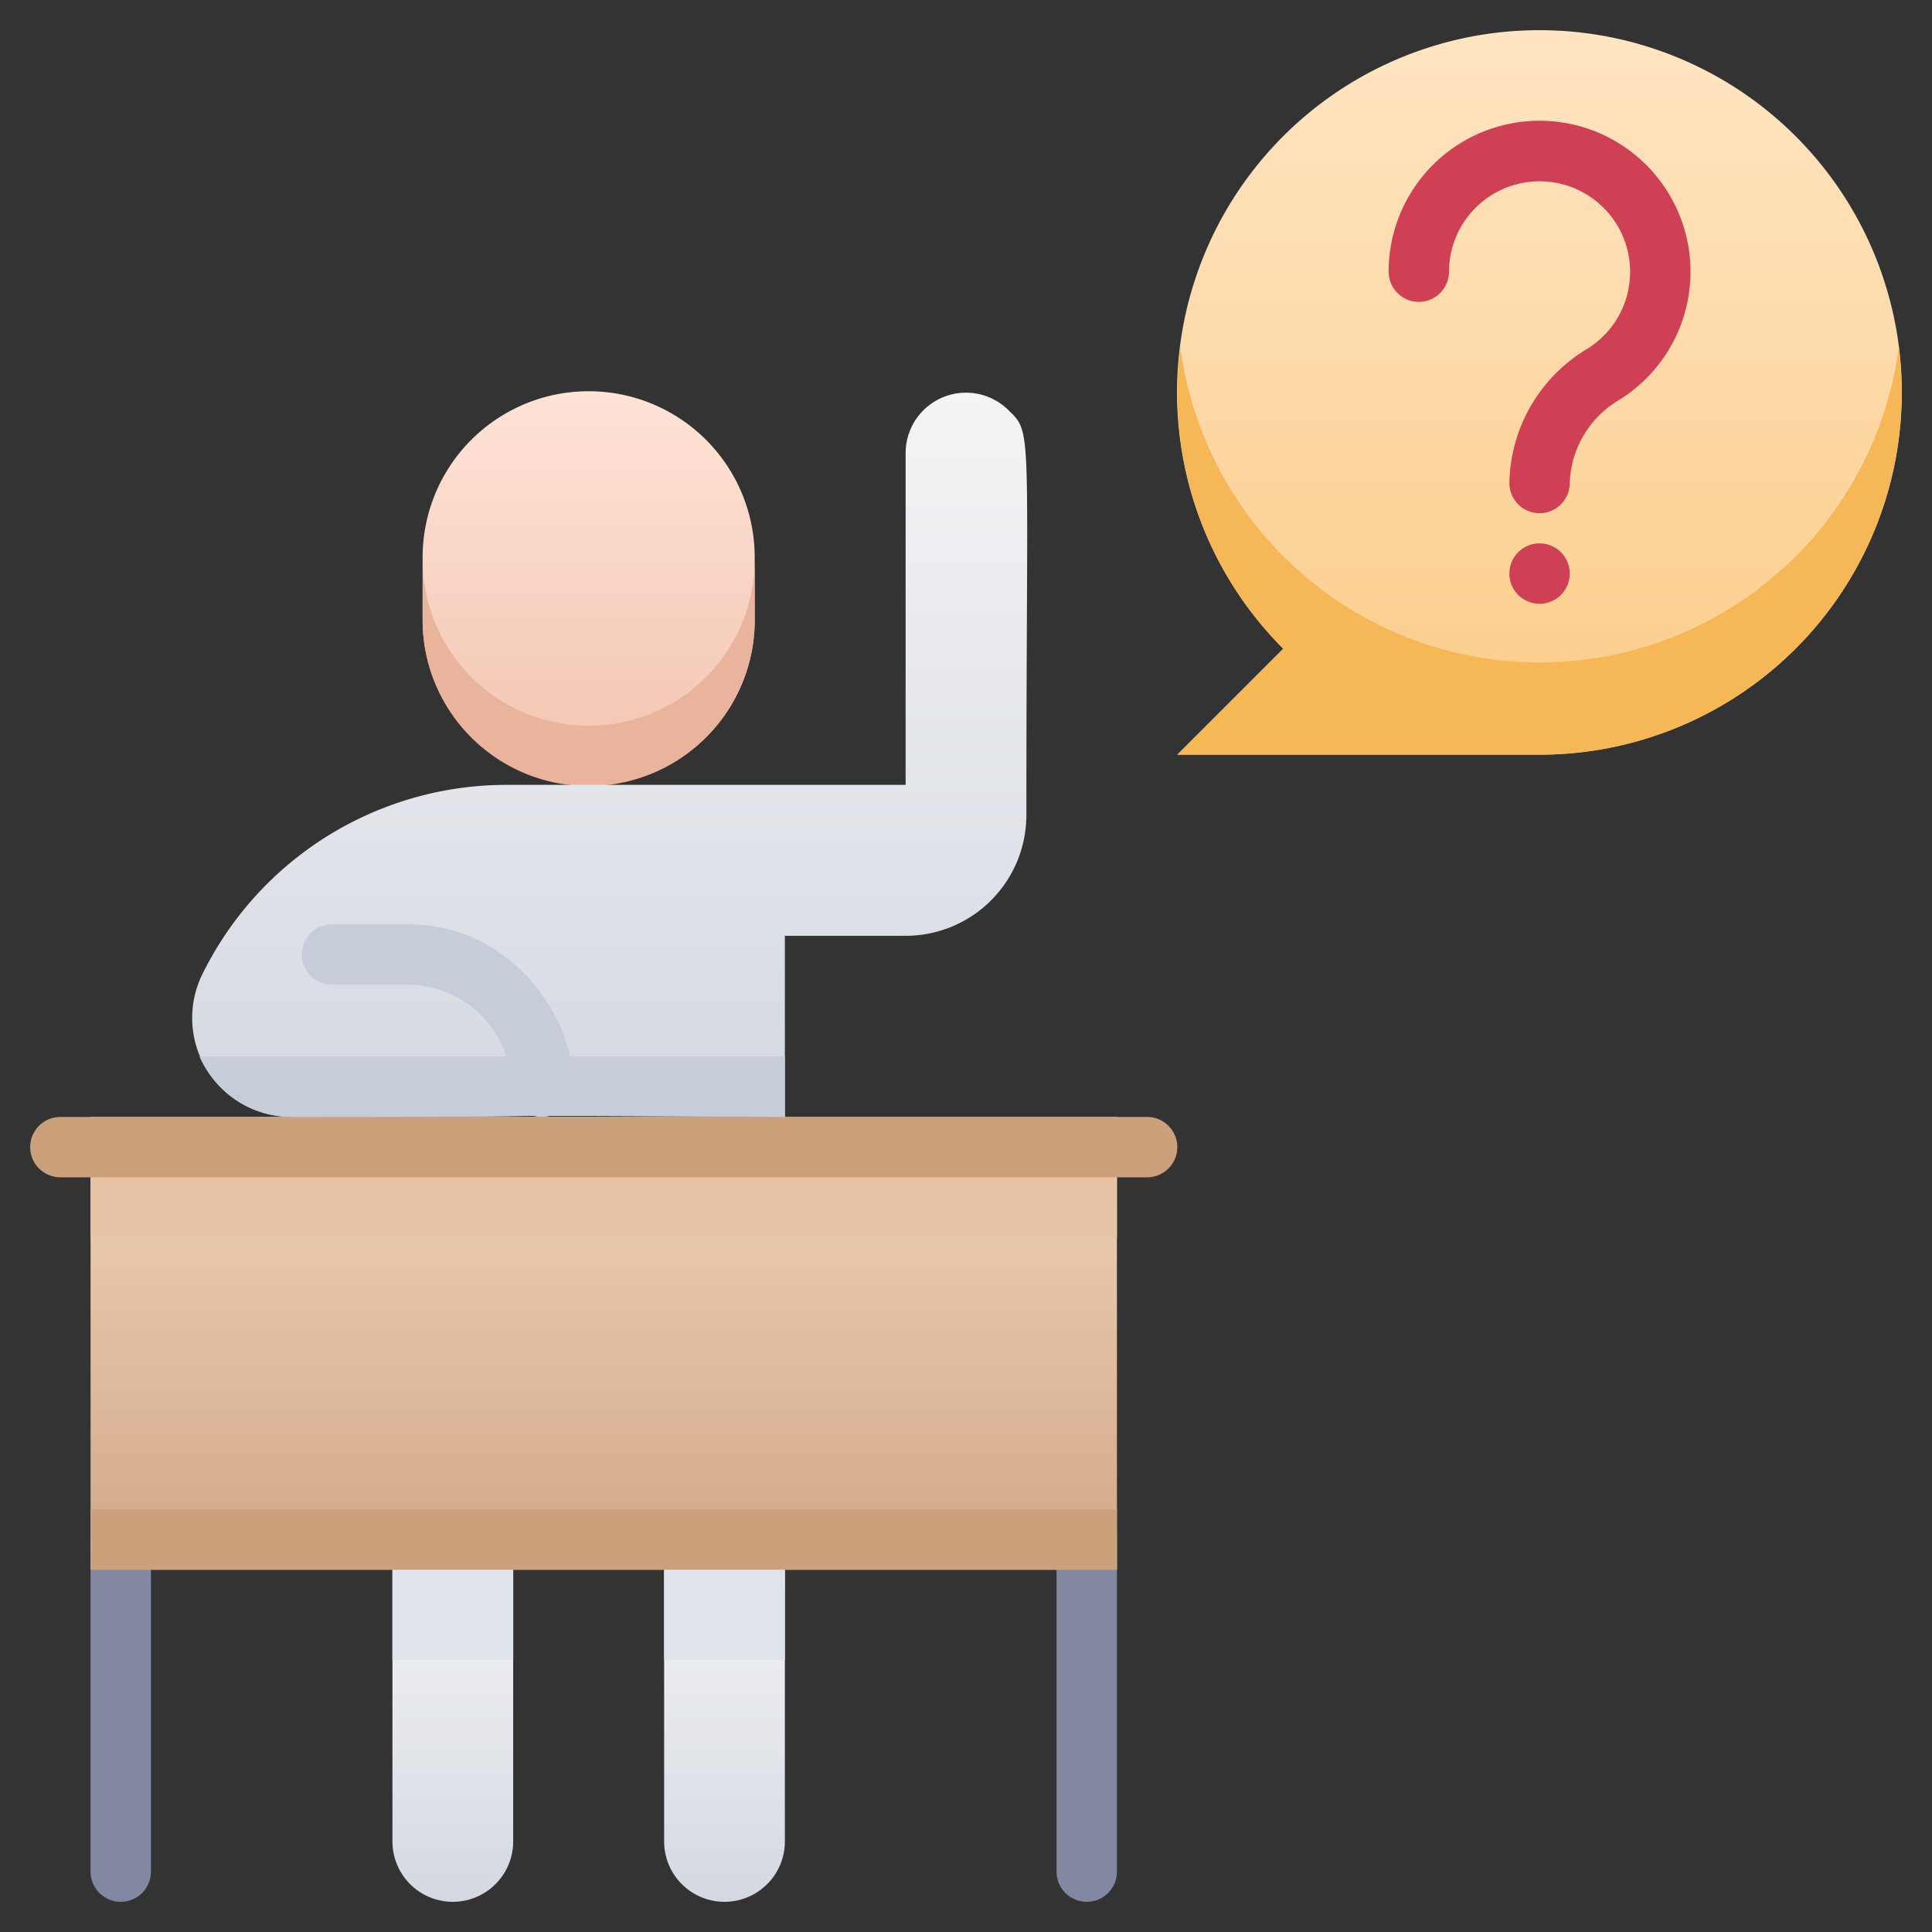
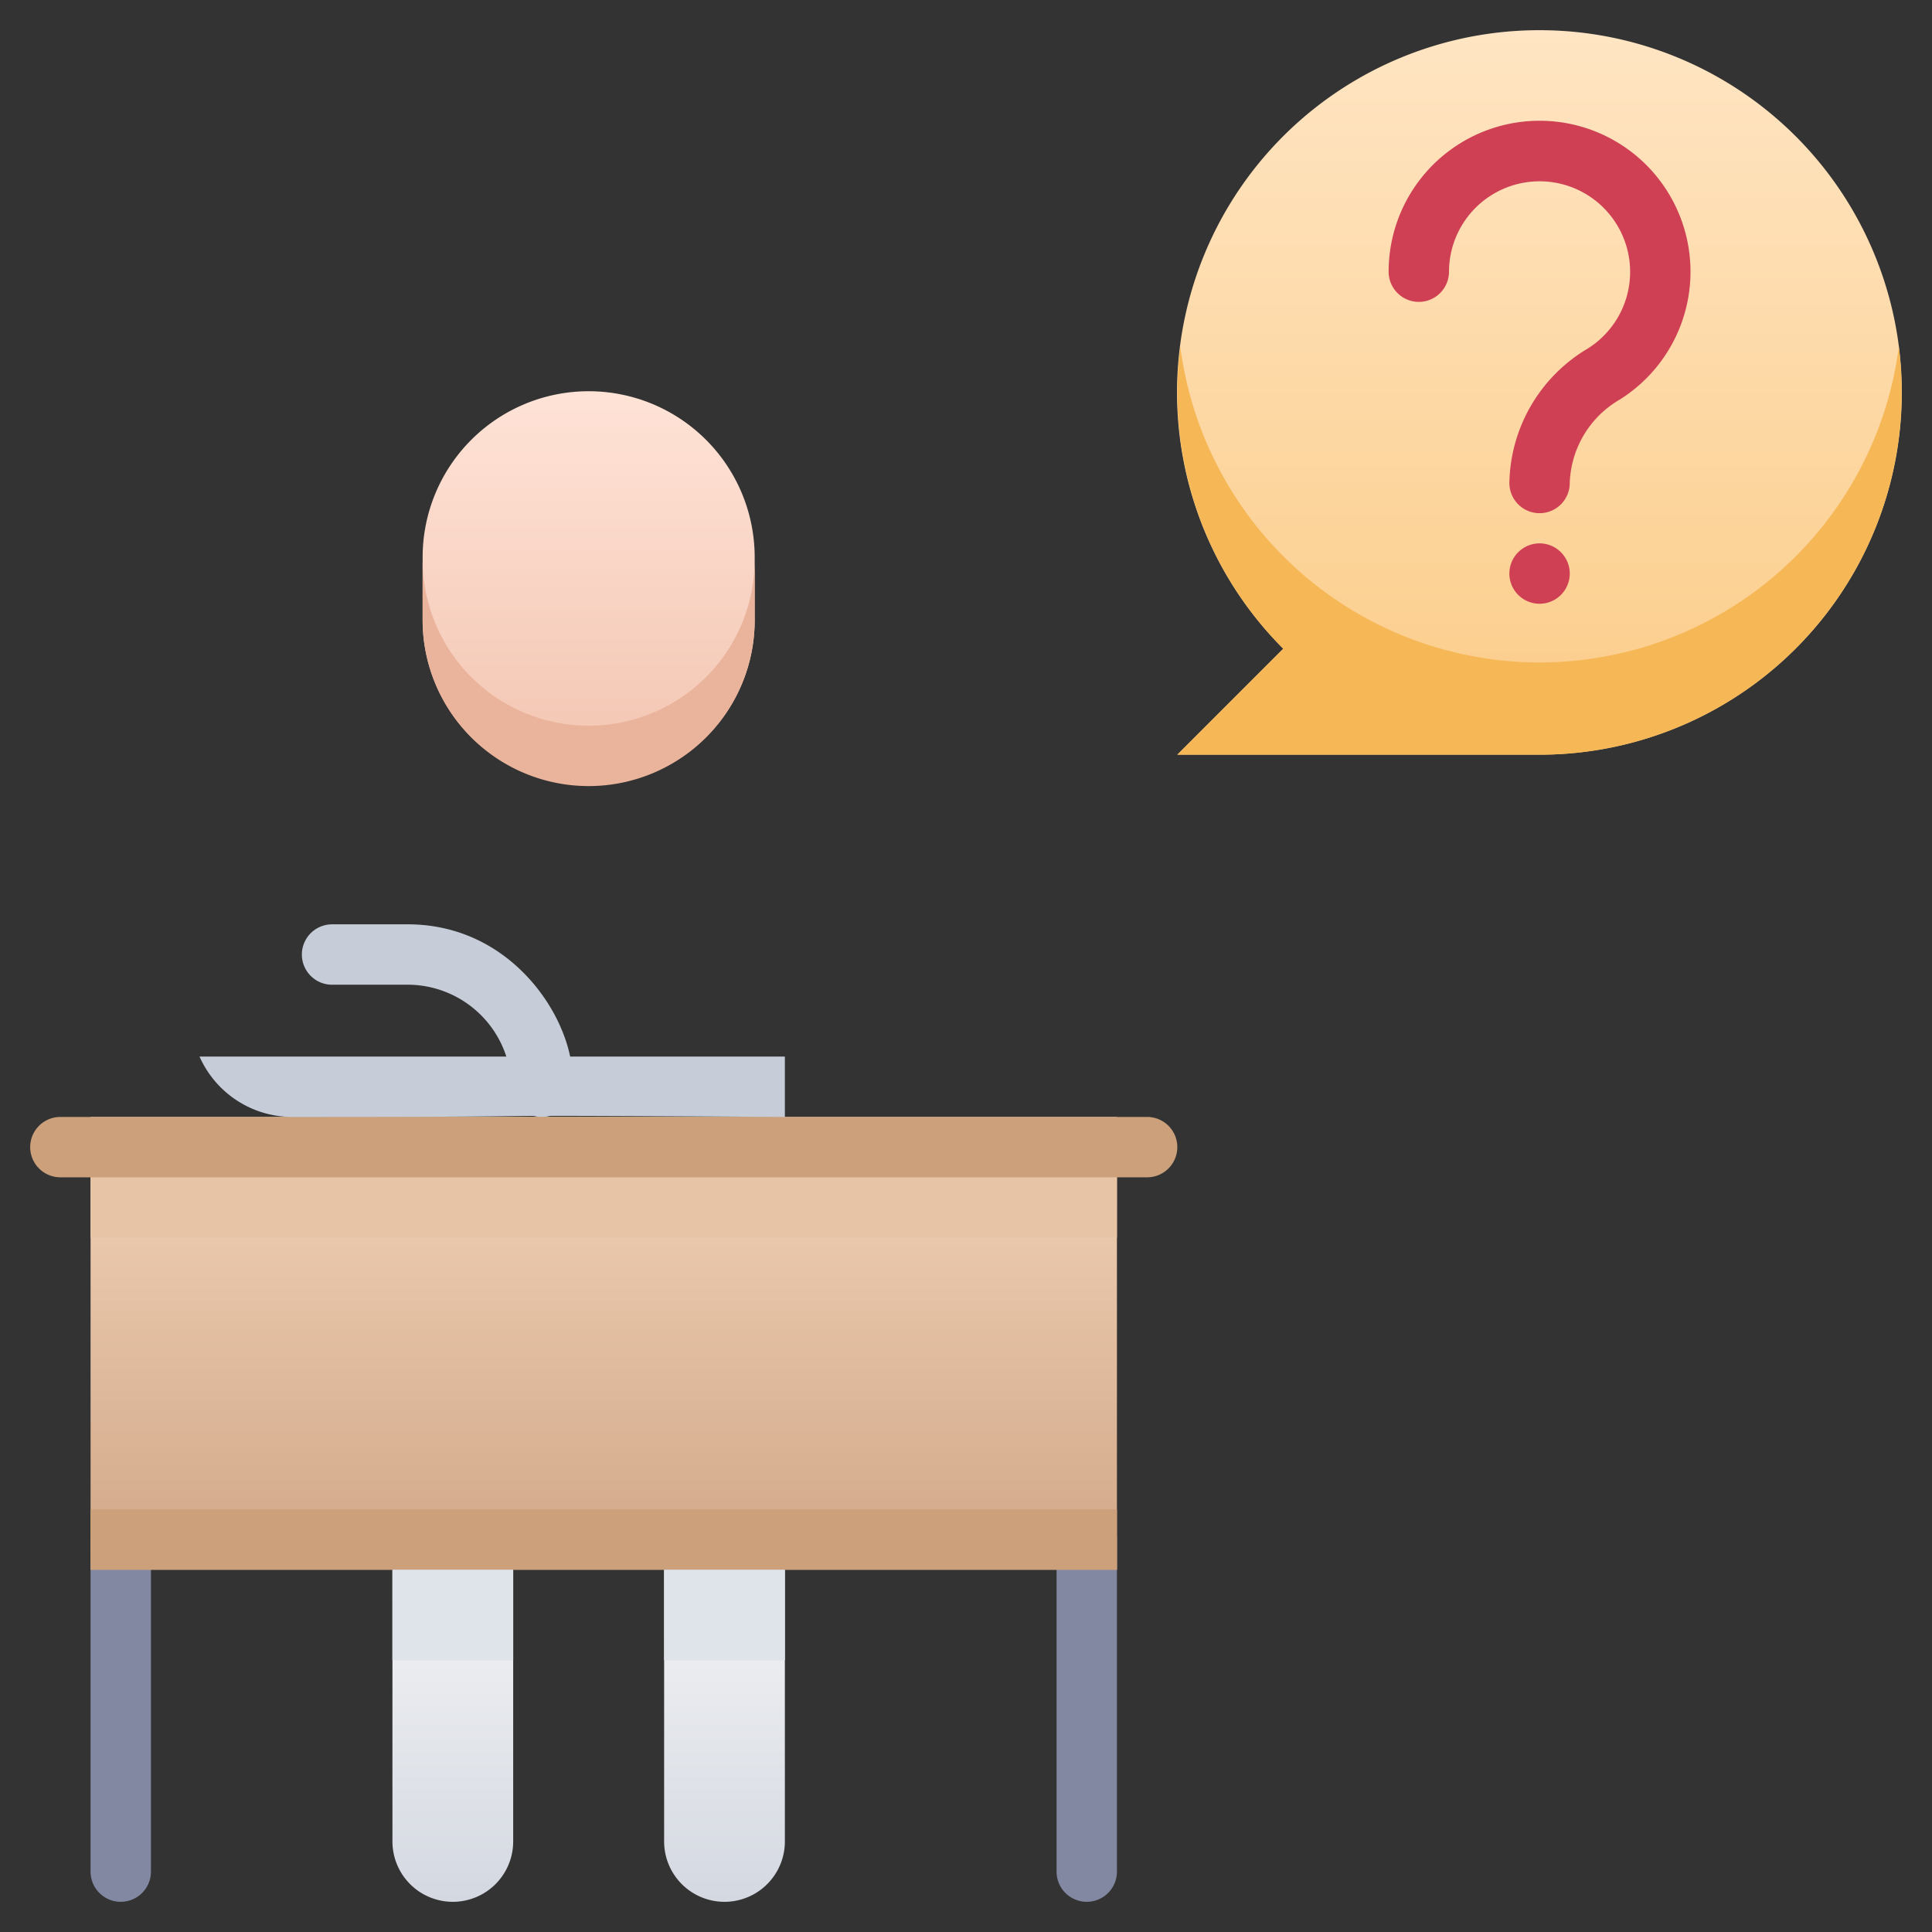
<svg xmlns="http://www.w3.org/2000/svg" xmlns:xlink="http://www.w3.org/1999/xlink" viewBox="0 0 64 64">
  <rect x="0" y="0" width="64" height="64" fill="#333333" stroke="none" />
  <defs>
    <linearGradient id="linear-gradient" x1="19.5" x2="19.5" y1="26" y2="13" gradientUnits="userSpaceOnUse">
      <stop offset="0" stop-color="#f2c4b0" />
      <stop offset="1" stop-color="#ffe3d7" />
    </linearGradient>
    <linearGradient id="linear-gradient-2" x1="15" x2="15" y1="62.98" y2="52" gradientUnits="userSpaceOnUse">
      <stop offset="0" stop-color="#d4d8e1" />
      <stop offset="1" stop-color="#f3f4f5" />
    </linearGradient>
    <linearGradient xlink:href="#linear-gradient-2" id="linear-gradient-3" x1="24" x2="24" y1="62.98" />
    <linearGradient xlink:href="#linear-gradient-2" id="linear-gradient-4" x1="20.19" x2="20.19" y1="37" y2="13" />
    <linearGradient id="linear-gradient-5" x1="51" x2="51" y1="25" y2="1" gradientUnits="userSpaceOnUse">
      <stop offset="0" stop-color="#fbcc88" />
      <stop offset="1" stop-color="#ffe5c3" />
    </linearGradient>
    <linearGradient id="linear-gradient-6" x1="20" x2="20" y1="52" y2="37" gradientTransform="rotate(-180 20 44.5)" gradientUnits="userSpaceOnUse">
      <stop offset="0" stop-color="#d1a788" />
      <stop offset="1" stop-color="#f2d3b8" />
    </linearGradient>
    <style>.cls-7{fill:#c7cdd8}.cls-12{fill:#cba07a}</style>
  </defs>
  <g id="Student_Question" data-name="Student Question">
    <path d="M19.54 26A5.46 5.46 0 0 1 14 20.54v-2.08a5.5 5.5 0 0 1 11 0v2.08A5.45 5.45 0 0 1 19.54 26Z" style="fill:url(#linear-gradient)" />
    <path d="M25 18.54v2a5.5 5.5 0 0 1-11 0v-2a5.5 5.5 0 0 0 11 0Z" style="fill:#eab39b" />
    <path d="M13 52h4v9a2 2 0 0 1-4 0Z" style="fill:url(#linear-gradient-2)" />
    <path d="M22 52h4v9a2 2 0 0 1-4 0Z" style="fill:url(#linear-gradient-3)" />
    <path d="M3 62V51a1 1 0 0 1 2 0v11a1 1 0 0 1-2 0Zm32 0V51a1 1 0 0 1 2 0v11a1 1 0 0 1-2 0Z" style="fill:#8288a1" />
-     <path d="M34 27a4 4 0 0 1-4 4h-4v6c-13.53-.08-4.57 0-16.32 0a3.28 3.28 0 0 1-3-4.68A11.23 11.23 0 0 1 16.82 26H30V15a2 2 0 0 1 3.41-1.41c.81.79.59.5.59 13.41Z" style="fill:url(#linear-gradient-4)" />
    <path d="M17.94 37a1 1 0 0 1-1-1 3.44 3.44 0 0 0-3.49-3.38H11a1 1 0 0 1 0-2h2.45c5.02-.05 6.85 6.38 4.49 6.38Z" class="cls-7" />
    <path d="M51 1a12 12 0 0 0-8.49 20.49L39 25h12a12 12 0 0 0 0-24Z" style="fill:url(#linear-gradient-5)" />
    <path d="M51 25H39l3.51-3.51a12 12 0 0 1-3.41-10 12 12 0 0 0 23.8 0A12 12 0 0 1 51 25Z" style="fill:#f6b756" />
    <path d="M50 16a5.28 5.28 0 0 1 2.59-4.45A3 3 0 1 0 48 9a1 1 0 0 1-2 0 5 5 0 1 1 7.65 4.24A3.32 3.32 0 0 0 52 16a1 1 0 0 1-2 0Zm2 3a1 1 0 0 1-2 0 1 1 0 0 1 2 0Z" style="fill:#cf4055" />
    <path d="M3 37h34v15H3z" style="fill:url(#linear-gradient-6)" transform="rotate(180 20 44.5)" />
    <path d="M37 52H3v-2h34z" class="cls-12" />
    <path d="M3 38h34v3H3z" style="fill:#e8c4a6" transform="rotate(180 20 39.5)" />
    <path d="M38 39H2a1 1 0 0 1 0-2h36a1 1 0 0 1 0 2Z" class="cls-12" />
    <path d="M26 35v2c-13.53-.08-4.57 0-16.32 0a3.36 3.36 0 0 1-3.07-2Z" class="cls-7" />
    <path d="M13 52h4v3h-4zm9 0h4v3h-4z" style="fill:#dfe3ea" />
  </g>
</svg>